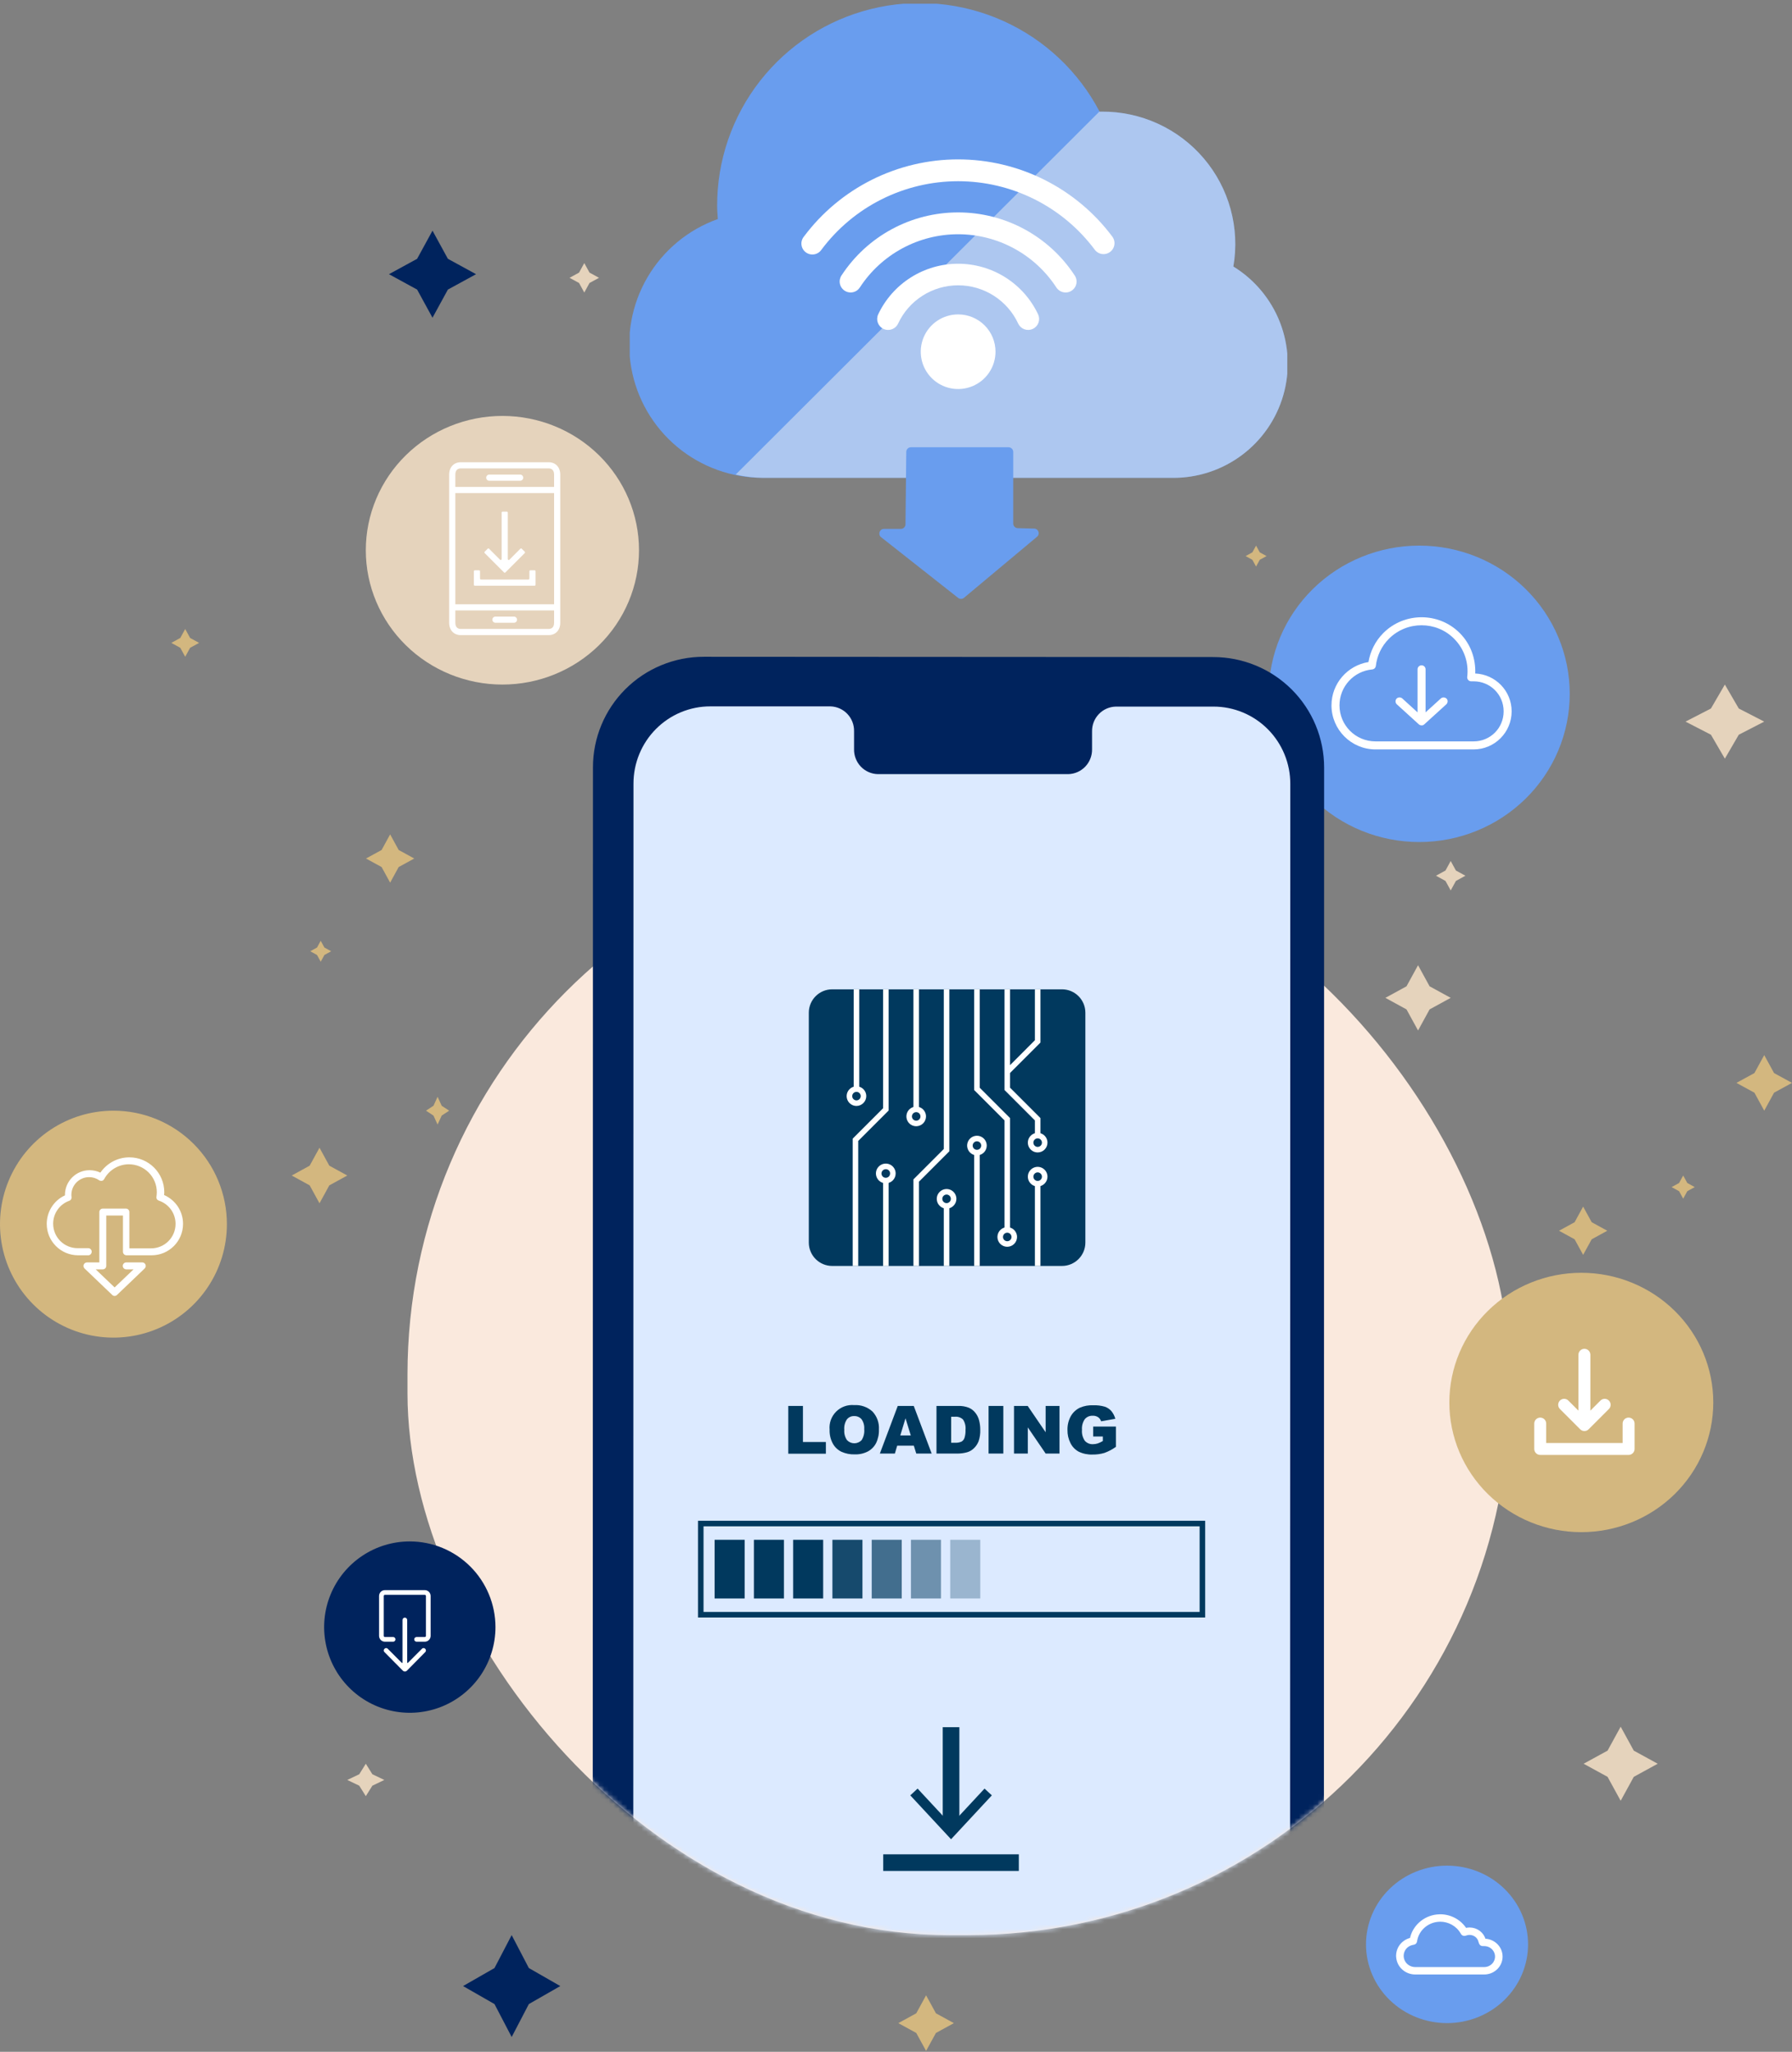
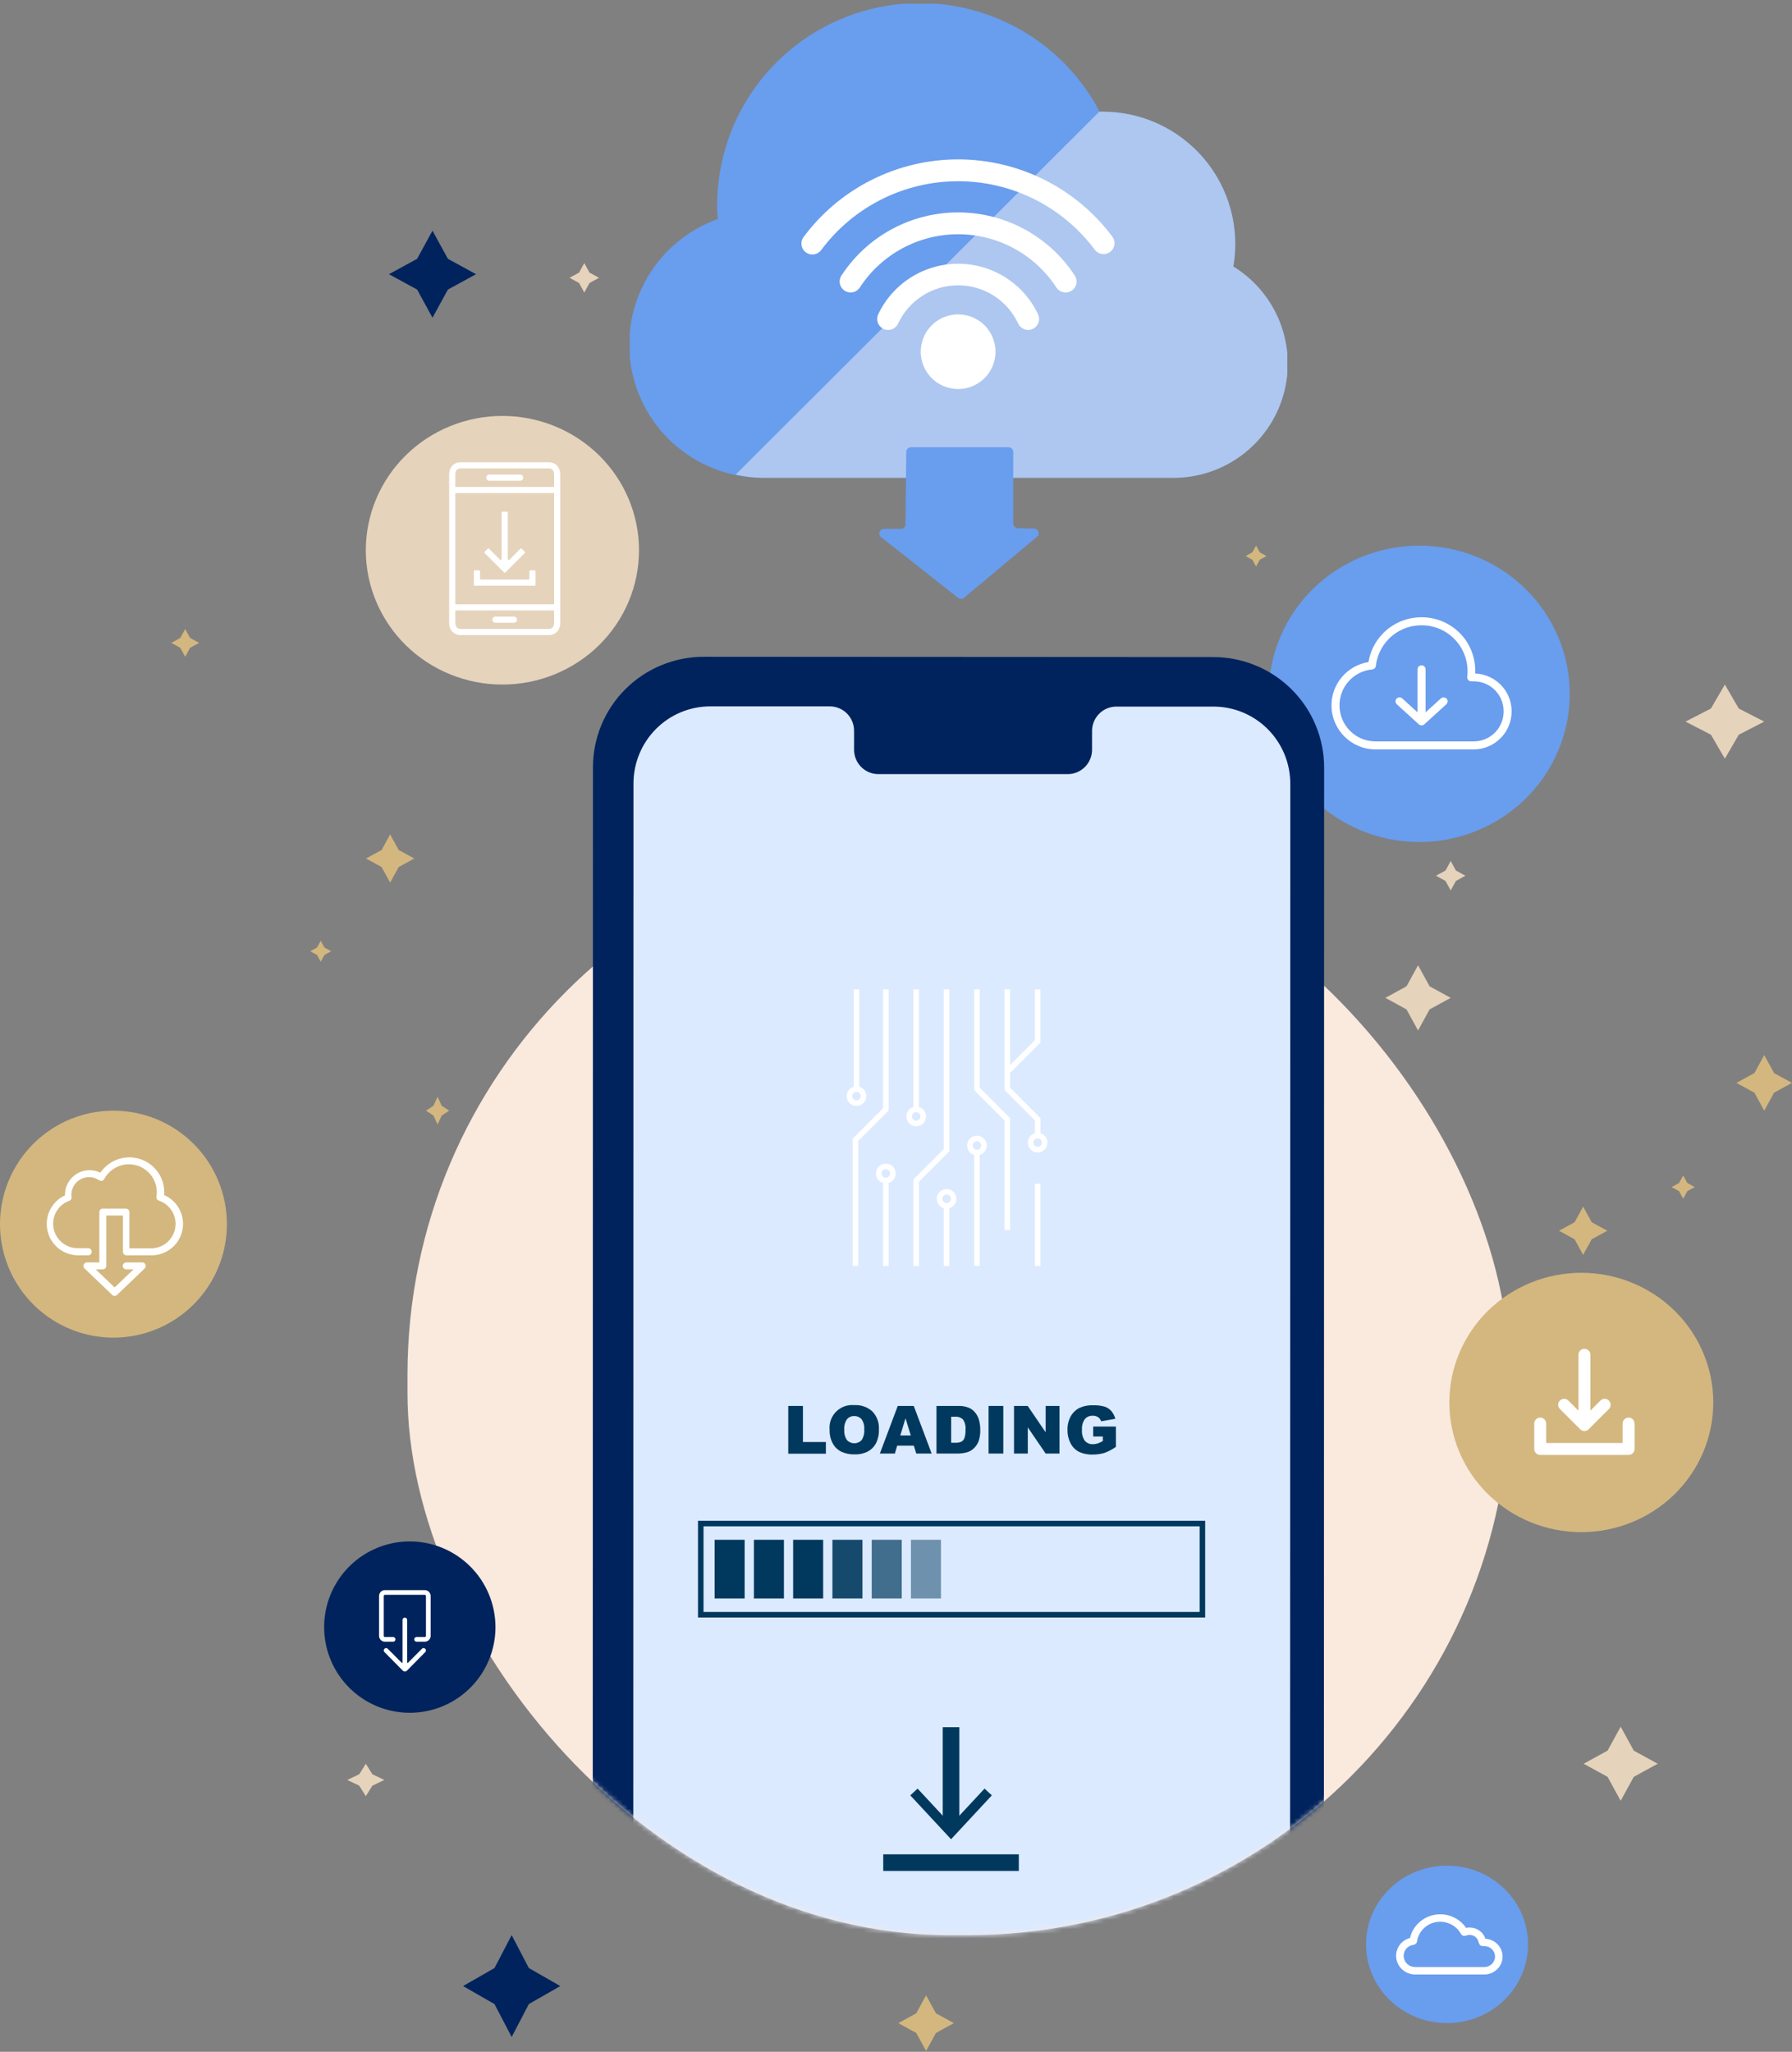
<svg xmlns="http://www.w3.org/2000/svg" width="387" height="443" viewBox="0 0 387 443" fill="none">
  <rect x="0" y="0" width="387" height="443" fill="#808080" stroke="none" />
  <path d="M123.051 344.801L125.545 349.355L130.101 351.848L125.545 354.341L123.051 358.895L120.556 354.341L116 351.848L120.556 349.355L123.051 344.801Z" fill="#E5D3BC" />
  <path d="M271.26 117.801L272.061 119.26L273.528 120.06L272.061 120.86L271.26 122.32L270.46 120.86L269 120.06L270.46 119.26L271.26 117.801Z" fill="#D3B77F" />
  <path d="M69.26 203.122L70.061 204.581L71.521 205.381L70.061 206.182L69.26 207.641L68.46 206.182L67 205.381L68.46 204.581L69.26 203.122Z" fill="#D3B77F" />
  <path d="M125.26 335.801L126.061 337.26L127.521 338.06L126.061 338.86L125.26 340.32L124.46 338.86L123 338.06L124.46 337.26L125.26 335.801Z" fill="#D3B77F" />
  <path d="M84.254 180.146L86.097 183.517L89.463 185.358L86.097 187.2L84.254 190.571L82.412 187.2L79.039 185.358L82.412 183.517L84.254 180.146Z" fill="#D3B77F" />
  <path d="M111.215 264.801L113.058 268.172L116.423 270.014L113.058 271.855L111.215 275.226L109.373 271.855L106 270.014L109.373 268.172L111.215 264.801Z" fill="#D3B77F" />
  <path d="M341.894 260.513L343.743 263.884L347.109 265.726L343.743 267.567L341.894 270.931L340.051 267.567L336.686 265.726L340.051 263.884L341.894 260.513Z" fill="#D3B77F" />
  <rect x="88" y="179.801" width="238" height="238" rx="117" fill="#FAE9DD" />
  <g clip-path="url(#clip0_2299_30778)">
    <path d="M266.357 57.543C267.068 53.421 266.864 49.193 265.759 45.158C264.655 41.123 262.676 37.378 259.963 34.189C257.249 31 253.868 28.444 250.057 26.702C246.245 24.959 242.097 24.072 237.905 24.103H237.467C232.922 15.43 225.59 8.531 216.647 4.512C207.704 0.493 197.667 -0.414 188.146 1.936C178.625 4.287 170.17 9.759 164.137 17.475C158.104 25.192 154.842 34.706 154.874 44.492C154.874 45.433 154.964 46.363 155.02 47.293C148.611 49.579 143.219 54.053 139.797 59.923C136.375 65.794 135.144 72.682 136.322 79.371C137.499 86.06 141.009 92.118 146.231 96.473C151.452 100.829 158.05 103.202 164.856 103.173H253.242C258.633 103.207 263.887 101.481 268.202 98.258C272.518 95.034 275.658 90.491 277.144 85.321C278.63 80.151 278.38 74.637 276.432 69.622C274.485 64.607 270.946 60.365 266.357 57.543Z" fill="#699DEE" />
    <path opacity="0.5" d="M164.856 103.173H253.242C258.633 103.207 263.886 101.481 268.202 98.258C272.518 95.034 275.658 90.491 277.144 85.321C278.63 80.151 278.38 74.637 276.432 69.622C274.484 64.607 270.946 60.365 266.356 57.544C267.068 53.421 266.864 49.193 265.759 45.158C264.654 41.123 262.676 37.378 259.962 34.19C257.249 31 253.868 28.444 250.056 26.702C246.245 24.959 242.097 24.072 237.905 24.103H237.467V24.047L158.871 102.467C160.836 102.909 162.842 103.145 164.856 103.173Z" fill="#F3F3F3" />
    <path d="M214.99 75.939C214.99 77.532 214.516 79.089 213.629 80.414C212.742 81.738 211.481 82.771 210.006 83.38C208.531 83.99 206.908 84.15 205.342 83.839C203.776 83.528 202.337 82.761 201.208 81.634C200.079 80.508 199.31 79.073 198.999 77.51C198.687 75.948 198.847 74.328 199.458 72.856C200.069 71.384 201.104 70.126 202.432 69.241C203.759 68.356 205.32 67.884 206.917 67.884C207.977 67.882 209.028 68.09 210.008 68.494C210.988 68.898 211.878 69.491 212.628 70.24C213.378 70.988 213.973 71.876 214.378 72.854C214.783 73.832 214.991 74.88 214.99 75.939Z" fill="white" />
    <path d="M238.321 54.866C237.952 54.866 237.589 54.781 237.259 54.615C236.929 54.45 236.643 54.209 236.424 53.914C233 49.325 228.548 45.598 223.424 43.03C218.3 40.463 212.645 39.126 206.911 39.126C201.177 39.126 195.523 40.463 190.398 43.03C185.274 45.598 180.823 49.325 177.398 53.914C177.219 54.178 176.987 54.402 176.718 54.575C176.449 54.747 176.147 54.863 175.832 54.916C175.517 54.968 175.194 54.957 174.883 54.882C174.572 54.807 174.28 54.67 174.023 54.48C173.767 54.289 173.552 54.048 173.391 53.773C173.231 53.497 173.127 53.191 173.088 52.874C173.049 52.558 173.074 52.237 173.163 51.93C173.251 51.623 173.401 51.338 173.603 51.091C177.47 45.915 182.495 41.712 188.278 38.816C194.061 35.921 200.441 34.413 206.911 34.413C213.381 34.413 219.762 35.921 225.544 38.816C231.327 41.712 236.352 45.915 240.219 51.091C240.481 51.442 240.64 51.859 240.679 52.295C240.717 52.732 240.633 53.17 240.436 53.562C240.24 53.953 239.938 54.283 239.564 54.513C239.191 54.743 238.76 54.865 238.321 54.866Z" fill="white" />
    <path d="M230.091 63.145C229.692 63.139 229.301 63.034 228.953 62.838C228.606 62.642 228.314 62.362 228.103 62.025C225.803 58.509 222.661 55.621 218.96 53.621C215.26 51.622 211.118 50.575 206.91 50.575C202.702 50.575 198.561 51.622 194.86 53.621C191.16 55.621 188.018 58.509 185.718 62.025C185.551 62.293 185.333 62.525 185.075 62.708C184.817 62.891 184.525 63.02 184.217 63.088C183.908 63.157 183.589 63.163 183.278 63.106C182.967 63.05 182.67 62.931 182.406 62.759C182.141 62.586 181.914 62.362 181.738 62.1C181.561 61.839 181.439 61.544 181.378 61.235C181.317 60.925 181.319 60.607 181.384 60.298C181.449 59.989 181.574 59.696 181.754 59.437C184.487 55.267 188.218 51.842 192.61 49.472C197.002 47.101 201.917 45.86 206.91 45.86C211.904 45.86 216.819 47.101 221.211 49.472C225.603 51.842 229.334 55.267 232.067 59.437C232.248 59.694 232.376 59.985 232.443 60.293C232.509 60.6 232.513 60.918 232.455 61.227C232.396 61.537 232.276 61.831 232.101 62.093C231.927 62.355 231.701 62.579 231.438 62.753C231.042 63.024 230.57 63.161 230.091 63.145Z" fill="white" />
    <path d="M191.792 71.233C191.443 71.23 191.099 71.154 190.781 71.009C190.216 70.738 189.782 70.255 189.571 69.666C189.361 69.076 189.392 68.428 189.659 67.861C191.203 64.596 193.645 61.835 196.702 59.902C199.758 57.969 203.303 56.942 206.922 56.942C210.541 56.942 214.085 57.969 217.141 59.902C220.198 61.835 222.641 64.596 224.185 67.861C224.317 68.142 224.393 68.447 224.408 68.757C224.423 69.067 224.376 69.377 224.271 69.67C224.166 69.962 224.004 70.231 223.794 70.461C223.585 70.691 223.332 70.877 223.051 71.009C222.769 71.142 222.464 71.218 222.153 71.232C221.842 71.247 221.531 71.201 221.238 71.096C220.945 70.99 220.676 70.829 220.445 70.62C220.215 70.411 220.028 70.159 219.896 69.878C218.75 67.406 216.92 65.314 214.621 63.847C212.322 62.38 209.65 61.601 206.922 61.601C204.193 61.601 201.521 62.38 199.222 63.847C196.923 65.314 195.093 67.406 193.948 69.878C193.754 70.284 193.449 70.628 193.067 70.868C192.685 71.108 192.243 71.234 191.792 71.233Z" fill="white" />
  </g>
  <g clip-path="url(#clip1_2299_30778)">
    <path d="M223.343 114.123C224.264 114.148 224.665 115.299 223.957 115.89L208.182 129.071C207.819 129.374 207.294 129.382 206.922 129.089L190.278 115.979C189.533 115.392 189.948 114.193 190.897 114.193H194.549C195.097 114.193 195.543 113.752 195.549 113.204L195.717 97.558C195.723 97.009 196.169 96.568 196.717 96.568H217.814C218.366 96.568 218.814 97.016 218.814 97.568V113.03C218.814 113.572 219.245 114.015 219.787 114.029L223.343 114.123Z" fill="#699DEE" />
  </g>
  <path d="M93.403 49.801L96.726 55.878L102.806 59.2L96.726 62.521L93.403 68.598L90.08 62.521L84 59.2L90.08 55.878L93.403 49.801Z" fill="#00235D" />
  <path d="M126.182 56.801L127.308 58.855L129.363 59.981L127.308 61.1L126.182 63.161L125.055 61.1L123 59.981L125.055 58.855L126.182 56.801Z" fill="#E5D3BC" />
  <path d="M110.5 417.801L114.211 424.913L121 428.801L114.211 432.688L110.5 439.801L106.789 432.688L100 428.801L106.789 424.913L110.5 417.801Z" fill="#00235D" />
  <path d="M350 372.801L352.83 377.971L358 380.801L352.83 383.631L350 388.801L347.17 383.631L342 380.801L347.17 377.971L350 372.801Z" fill="#E5D3BC" />
  <path d="M372.5 147.801L375.507 152.971L381 155.801L375.507 158.631L372.5 163.801L369.493 158.631L364 155.801L369.493 152.971L372.5 147.801Z" fill="#E5D3BC" />
  <path d="M79 380.801L80.416 383.069L83 384.301L80.416 385.54L79 387.801L77.584 385.54L75 384.301L77.584 383.069L79 380.801Z" fill="#E5D3BC" />
  <path d="M94.5 236.801L95.386 238.738L97 239.801L95.386 240.863L94.5 242.801L93.614 240.863L92 239.801L93.614 238.738L94.5 236.801Z" fill="#D3B77F" />
  <path d="M39.995 135.801L41.056 137.738L43 138.801L41.056 139.863L39.995 141.801L38.934 139.863L37 138.801L38.934 137.738L39.995 135.801Z" fill="#D3B77F" />
  <path d="M363.5 253.801L364.386 255.415L366 256.301L364.386 257.186L363.5 258.801L362.614 257.186L361 256.301L362.614 255.415L363.5 253.801Z" fill="#D3B77F" />
-   <path d="M69 247.801L71.117 251.676L75 253.801L71.117 255.926L69 259.801L66.875 255.926L63 253.801L66.875 251.676L69 247.801Z" fill="#D3B77F" />
  <path d="M381.004 227.801L383.125 231.681L387 233.801L383.125 235.92L381.004 239.801L378.883 235.92L375 233.801L378.883 231.681L381.004 227.801Z" fill="#D3B77F" />
  <path d="M199.996 430.801L202.125 434.684L206 436.805L202.125 438.926L199.996 442.801L197.875 438.926L194 436.805L197.875 434.684L199.996 430.801Z" fill="#D3B77F" />
  <path d="M88.508 332.801C84.848 332.799 81.271 333.883 78.228 335.915C75.184 337.947 72.812 340.836 71.41 344.216C70.009 347.596 69.642 351.316 70.355 354.905C71.067 358.494 72.829 361.792 75.416 364.38C78.003 366.968 81.299 368.73 84.888 369.445C88.477 370.159 92.197 369.793 95.578 368.393C98.959 366.993 101.849 364.622 103.882 361.58C105.915 358.537 107 354.96 107 351.301C106.994 346.397 105.044 341.697 101.578 338.229C98.111 334.761 93.411 332.809 88.508 332.801Z" fill="#00235D" />
  <path d="M306.242 208.395L308.736 212.949L313.292 215.442L308.736 217.935L306.242 222.489L303.748 217.935L299.191 215.442L303.748 212.949L306.242 208.395Z" fill="#E5D3BC" />
  <path d="M313.293 185.893L314.42 187.954L316.475 189.073L314.42 190.199L313.293 192.253L312.166 190.199L310.111 189.073L312.166 187.954L313.293 185.893Z" fill="#E5D3BC" />
  <path d="M341.5 330.801C333.941 330.801 326.692 327.851 321.347 322.6C316.003 317.349 313 310.227 313 302.801C313 295.375 316.003 288.253 321.347 283.002C326.692 277.751 333.941 274.801 341.5 274.801C349.059 274.801 356.308 277.751 361.653 283.002C366.997 288.253 370 295.375 370 302.801C370 310.227 366.997 317.349 361.653 322.6C356.308 327.851 349.059 330.801 341.5 330.801Z" fill="#D3B77F" />
  <path d="M341.255 308.589C341.316 308.65 341.382 308.704 341.453 308.752C341.484 308.772 341.517 308.786 341.55 308.804C341.591 308.826 341.631 308.852 341.675 308.87C341.717 308.887 341.761 308.897 341.804 308.91C341.842 308.921 341.877 308.935 341.916 308.943C341.999 308.96 342.084 308.968 342.168 308.968C342.253 308.968 342.338 308.96 342.421 308.943C342.46 308.935 342.495 308.921 342.533 308.91C342.576 308.897 342.62 308.887 342.661 308.87C342.706 308.852 342.746 308.826 342.788 308.803C342.819 308.786 342.853 308.772 342.883 308.752C342.954 308.704 343.021 308.65 343.081 308.589L347.457 304.214C347.961 303.71 347.961 302.894 347.457 302.39C346.954 301.887 346.137 301.887 345.633 302.39L343.458 304.566V292.502C343.458 291.79 342.881 291.213 342.168 291.213C341.456 291.213 340.879 291.79 340.879 292.502V304.566L338.703 302.39C338.2 301.887 337.383 301.887 336.88 302.39C336.376 302.894 336.376 303.71 336.88 304.214L341.255 308.589Z" fill="white" />
  <path d="M351.711 306.066C350.999 306.066 350.422 306.643 350.422 307.356V311.548H333.915V307.356C333.915 306.643 333.338 306.066 332.626 306.066C331.913 306.066 331.336 306.643 331.336 307.356V312.837C331.336 313.549 331.913 314.127 332.626 314.127H351.711C352.424 314.127 353.001 313.549 353.001 312.837V307.356C353.001 306.643 352.424 306.066 351.712 306.066H351.711Z" fill="white" />
  <path fill-rule="evenodd" clip-rule="evenodd" d="M86.993 360.701C87.24 360.95 87.64 360.95 87.885 360.701L91.83 356.7C92.307 356.223 91.592 355.507 91.116 355.984L88.116 358.99C88.017 359.09 87.936 359.058 87.936 358.919V349.76C87.936 349.48 87.71 349.253 87.431 349.253C87.152 349.253 86.925 349.48 86.925 349.76V358.919C86.925 359.058 86.847 359.092 86.745 358.99L83.746 355.984C83.269 355.507 82.555 356.223 83.031 356.7L86.993 360.701ZM89.962 354.454H91.734C92.434 354.454 93 353.887 93 353.186V344.582C93 343.882 92.433 343.315 91.733 343.315H83.129C82.428 343.315 81.861 343.882 81.861 344.582V353.186C81.861 353.886 82.429 354.454 83.127 354.454H84.899C85.179 354.454 85.405 354.227 85.405 353.947C85.405 353.668 85.179 353.441 84.899 353.441H83.127C82.988 353.441 82.874 353.326 82.874 353.186V344.582C82.874 344.441 82.988 344.328 83.129 344.328H91.733C91.874 344.328 91.987 344.441 91.987 344.582V353.186C91.987 353.328 91.874 353.441 91.734 353.441H89.962C89.683 353.441 89.456 353.668 89.456 353.947C89.456 354.227 89.683 354.454 89.962 354.454H89.962Z" fill="white" />
  <path d="M306.5 181.801C297.88 181.801 289.614 178.429 283.519 172.428C277.424 166.427 274 158.288 274 149.801C274 141.314 277.424 133.175 283.519 127.173C289.614 121.172 297.88 117.801 306.5 117.801C315.12 117.801 323.386 121.172 329.481 127.173C335.576 133.175 339 141.314 339 149.801C339 158.288 335.576 166.427 329.481 172.428C323.386 178.429 315.12 181.801 306.5 181.801Z" fill="#699DEE" />
  <path d="M307.001 133.269C304.016 133.269 301.023 134.397 298.747 136.673C296.98 138.44 295.928 140.65 295.531 142.941C291.011 143.675 287.547 147.57 287.547 152.29C287.547 157.533 291.815 161.801 297.058 161.801H318.241C322.776 161.801 326.454 158.122 326.454 153.587C326.454 149.172 322.961 145.601 318.592 145.413C318.718 142.268 317.638 139.07 315.242 136.672C312.967 134.397 309.986 133.268 307.001 133.268L307.001 133.269ZM307.001 134.998C309.548 134.998 312.081 135.957 314.026 137.902C316.275 140.151 317.214 143.204 316.863 146.129C316.832 146.377 316.909 146.625 317.075 146.812C317.24 146.998 317.478 147.104 317.728 147.102H318.241C321.848 147.102 324.726 149.979 324.726 153.586C324.726 157.194 321.848 160.071 318.241 160.071H297.058C292.75 160.071 289.277 156.597 289.277 152.29C289.277 148.222 292.376 144.895 296.342 144.535H296.342C296.749 144.5 297.076 144.184 297.126 143.778C297.375 141.63 298.312 139.553 299.963 137.902C301.907 135.957 304.454 134.997 307.001 134.997L307.001 134.998ZM307.001 143.644C306.524 143.644 306.137 144.031 306.137 144.508V153.803L302.827 150.79C302.491 150.484 301.903 150.507 301.597 150.844C301.292 151.181 301.31 151.764 301.665 152.074L306.42 156.397C306.544 156.51 306.77 156.609 307.001 156.613C307.231 156.613 307.392 156.571 307.582 156.397L312.338 152.074C312.676 151.77 312.738 151.178 312.405 150.844C312.084 150.523 311.511 150.484 311.176 150.79L307.866 153.803V144.508C307.866 144.031 307.479 143.644 307.001 143.644H307.001Z" fill="white" />
  <path d="M24.5 239.801C19.654 239.801 14.918 241.238 10.889 243.93C6.86 246.622 3.719 250.448 1.865 254.925C0.011 259.402 -0.475 264.328 0.471 269.08C1.416 273.833 3.75 278.198 7.176 281.625C10.602 285.051 14.968 287.385 19.72 288.33C24.473 289.275 29.399 288.79 33.876 286.936C38.352 285.081 42.179 281.941 44.871 277.912C47.563 273.883 49 269.146 49 264.301C49 257.803 46.419 251.571 41.824 246.977C37.23 242.382 30.998 239.801 24.5 239.801Z" fill="#D3B77F" />
  <path d="M19.804 270.239C19.804 269.826 19.466 269.489 19.054 269.489H16.766C13.841 269.489 11.479 267.127 11.479 264.202C11.479 261.989 12.866 260.002 14.966 259.252C15.304 259.139 15.491 258.802 15.454 258.464C15.416 258.277 15.416 258.127 15.416 257.977C15.416 255.839 17.141 254.152 19.241 254.152C20.029 254.152 20.779 254.377 21.416 254.827C21.604 254.939 21.829 254.977 22.016 254.939C22.241 254.902 22.391 254.752 22.504 254.564C23.554 252.614 25.616 251.377 27.828 251.377C31.166 251.377 33.865 254.077 33.865 257.414C33.865 257.751 33.828 258.051 33.79 258.389C33.715 258.764 33.94 259.101 34.278 259.214C36.453 259.926 37.915 261.951 37.915 264.238C37.915 267.163 35.553 269.526 32.628 269.526H27.941V261.689C27.941 261.277 27.603 260.939 27.191 260.939H22.204C21.791 260.939 21.454 261.277 21.454 261.689V272.563H18.791C18.491 272.563 18.191 272.751 18.079 273.051C17.966 273.351 18.041 273.651 18.266 273.876L24.228 279.576C24.378 279.726 24.566 279.801 24.753 279.801C24.941 279.801 25.128 279.726 25.278 279.576L31.24 273.876C31.465 273.651 31.54 273.351 31.428 273.051C31.315 272.751 31.053 272.563 30.715 272.563H27.266C26.853 272.563 26.516 272.901 26.516 273.313C26.516 273.726 26.853 274.063 27.266 274.063H28.84L24.753 277.963L20.666 274.064H22.204C22.616 274.064 22.953 273.726 22.953 273.314V262.439H26.553V270.276C26.553 270.464 26.628 270.651 26.778 270.801C26.928 270.951 27.116 271.026 27.303 271.026H32.74C36.49 271.026 39.528 267.989 39.528 264.239C39.528 261.502 37.915 259.102 35.44 258.014C35.44 257.827 35.478 257.639 35.478 257.414C35.478 253.252 32.103 249.877 27.941 249.877C25.428 249.877 23.104 251.115 21.679 253.177C20.966 252.84 20.141 252.652 19.354 252.652C16.392 252.652 14.029 255.052 14.029 257.977V258.089C11.629 259.177 10.092 261.614 10.092 264.239C10.092 267.989 13.129 271.026 16.879 271.026H19.166C19.466 270.988 19.803 270.689 19.803 270.239L19.804 270.239Z" fill="white" />
  <path d="M312.5 436.801C307.859 436.801 303.408 435.01 300.126 431.822C296.844 428.633 295 424.309 295 419.801C295 415.292 296.844 410.968 300.126 407.78C303.408 404.592 307.859 402.801 312.5 402.801C317.141 402.801 321.592 404.592 324.874 407.78C328.156 410.968 330 415.292 330 419.801C330 424.309 328.156 428.633 324.874 431.822C321.592 435.01 317.141 436.801 312.5 436.801Z" fill="#699DEE" />
  <path d="M320.531 419.069H320.426L320.391 418.973C320.058 417.606 318.815 416.654 317.364 416.654C317.056 416.654 316.751 416.699 316.455 416.789L316.383 416.811L316.343 416.745C315.235 414.929 313.197 413.801 311.027 413.801C310.811 413.801 310.587 413.815 310.323 413.846C307.629 414.151 305.419 416.171 304.948 418.757L304.935 418.827L304.868 418.841C303.18 419.188 302 420.602 302 422.28C302 422.331 302.004 422.382 302.007 422.424L302.011 422.486C302.012 422.495 302.012 422.503 302.014 422.512C302.137 424.358 303.721 425.801 305.628 425.801H320.531C322.444 425.801 324 424.291 324 422.436C324 420.579 322.443 419.069 320.531 419.069L320.531 419.069ZM320.531 425.197H305.628C304.049 425.197 302.738 423.992 302.645 422.453C302.645 422.446 302.644 422.438 302.643 422.431L302.641 422.385C302.638 422.351 302.635 422.316 302.635 422.28C302.635 420.889 303.608 419.718 305.002 419.431L305.278 419.375C305.405 419.349 305.502 419.252 305.524 419.131L305.573 418.861C305.995 416.536 307.978 414.72 310.398 414.446C310.637 414.418 310.836 414.405 311.025 414.405C312.971 414.405 314.797 415.419 315.793 417.05L315.961 417.324C316.036 417.446 316.189 417.503 316.332 417.46L316.648 417.365C316.88 417.295 317.122 417.259 317.365 417.259C318.524 417.259 319.516 418.025 319.776 419.124C319.78 419.135 319.783 419.146 319.786 419.157L319.901 419.47C319.945 419.592 320.066 419.672 320.201 419.672H320.532C322.095 419.672 323.367 420.912 323.367 422.434C323.365 423.958 322.094 425.197 320.531 425.197V425.197Z" fill="white" stroke="white" />
  <path d="M108.5 147.801C100.676 147.801 93.173 144.745 87.64 139.307C82.108 133.868 79 126.492 79 118.801C79 111.11 82.108 103.733 87.64 98.295C93.173 92.856 100.676 89.801 108.5 89.801C116.324 89.801 123.827 92.856 129.36 98.295C134.892 103.733 138 111.11 138 118.801C138 126.492 134.892 133.868 129.36 139.307C123.827 144.745 116.324 147.801 108.5 147.801Z" fill="#E5D3BC" />
  <path d="M118.483 99.801H99.511C98.009 99.801 97 100.872 97 102.467V134.46C97 136.054 98.009 137.126 99.511 137.126H118.483C119.985 137.126 120.994 136.054 120.994 134.46V102.467C120.994 100.872 119.985 99.801 118.483 99.801ZM99.511 101.134H118.483C118.923 101.134 119.661 101.307 119.661 102.467V105.133H98.333V102.467C98.333 101.307 99.071 101.134 99.511 101.134H99.511ZM119.662 106.466V130.461H98.333V106.466H119.662ZM118.483 135.793H99.512C99.072 135.793 98.334 135.619 98.334 134.46V131.794H119.662V134.46C119.662 135.62 118.924 135.793 118.484 135.793H118.483Z" fill="white" />
  <path d="M105.665 103.8H112.33C112.698 103.8 112.996 103.501 112.996 103.133C112.996 102.765 112.698 102.467 112.33 102.467H105.665C105.296 102.467 104.998 102.765 104.998 103.133C104.998 103.501 105.296 103.8 105.665 103.8Z" fill="white" />
  <path d="M110.996 133.127H106.997C106.629 133.127 106.33 133.425 106.33 133.793C106.33 134.161 106.629 134.46 106.997 134.46H110.996C111.364 134.46 111.662 134.161 111.662 133.793C111.662 133.425 111.364 133.127 110.996 133.127Z" fill="white" />
  <path d="M115.262 126.461C115.451 126.461 115.545 126.461 115.604 126.403C115.662 126.344 115.662 126.25 115.662 126.061V123.529C115.662 123.34 115.662 123.246 115.604 123.187C115.545 123.129 115.451 123.129 115.262 123.129H114.729C114.541 123.129 114.446 123.129 114.388 123.187C114.329 123.246 114.329 123.34 114.329 123.529V124.728C114.329 124.917 114.329 125.011 114.271 125.07C114.212 125.128 114.118 125.128 113.929 125.128H104.065C103.877 125.128 103.782 125.128 103.724 125.07C103.665 125.011 103.665 124.917 103.665 124.728V123.529C103.665 123.34 103.665 123.246 103.606 123.187C103.548 123.129 103.454 123.129 103.265 123.129H102.732C102.543 123.129 102.449 123.129 102.391 123.187C102.332 123.246 102.332 123.34 102.332 123.529V126.061C102.332 126.25 102.332 126.344 102.391 126.403C102.449 126.461 102.543 126.461 102.732 126.461H115.262Z" fill="white" />
  <path d="M113.327 119.409C113.405 119.331 113.405 119.205 113.327 119.127L112.667 118.467C112.589 118.389 112.462 118.389 112.384 118.467L110.006 120.846C109.88 120.972 109.664 120.882 109.664 120.704V110.665C109.664 110.555 109.575 110.465 109.464 110.465H108.531C108.421 110.465 108.331 110.555 108.331 110.665V120.704C108.331 120.882 108.116 120.972 107.99 120.846L105.611 118.467C105.533 118.389 105.406 118.389 105.328 118.467L104.669 119.127C104.591 119.205 104.591 119.331 104.669 119.409L108.856 123.597C108.934 123.675 109.061 123.675 109.139 123.597L113.327 119.409Z" fill="white" />
  <mask id="mask0_2299_30778" style="mask-type:alpha" maskUnits="userSpaceOnUse" x="88" y="112" width="238" height="306">
    <rect x="88" y="112.801" width="238" height="305" rx="117" fill="#FAE9DD" />
  </mask>
  <g mask="url(#mask0_2299_30778)">
    <path d="M261.965 464.411L151.938 464.347C145.589 464.347 139.5 461.834 135.011 457.361C130.522 452.888 128 446.822 128 440.496L128.056 165.652C128.056 159.327 130.578 153.26 135.067 148.787C139.556 144.314 145.645 141.801 151.994 141.801L262.021 141.864C268.369 141.864 274.458 144.377 278.947 148.85C283.436 153.323 285.958 159.39 285.958 165.716L285.903 440.559C285.903 446.885 283.381 452.952 278.891 457.425C274.402 461.898 268.313 464.411 261.965 464.411Z" fill="#00235D" />
    <path d="M262.066 152.557H240.962C239.573 152.591 238.253 153.177 237.292 154.187C236.332 155.197 235.809 156.549 235.839 157.946V161.795C235.856 163.185 235.326 164.526 234.365 165.526C233.404 166.527 232.09 167.105 230.707 167.136H189.567C188.177 167.103 186.857 166.517 185.897 165.507C184.936 164.497 184.413 163.145 184.443 161.748V157.898C184.459 157.206 184.339 156.518 184.09 155.873C183.841 155.227 183.468 154.637 182.992 154.137C182.516 153.637 181.947 153.235 181.316 152.956C180.686 152.677 180.008 152.525 179.319 152.51H153.424C151.243 152.504 149.083 152.932 147.067 153.767C145.051 154.602 143.219 155.829 141.675 157.377C140.131 158.925 138.907 160.764 138.071 162.789C137.235 164.814 136.805 166.984 136.805 169.176L136.758 436.972C136.758 441.392 138.505 445.631 141.614 448.757C144.723 451.882 148.94 453.638 153.337 453.638L261.979 453.702C264.159 453.707 266.319 453.28 268.335 452.444C270.351 451.609 272.184 450.382 273.728 448.834C275.271 447.286 276.496 445.447 277.332 443.422C278.167 441.398 278.597 439.227 278.597 437.035L278.653 169.255C278.657 167.063 278.231 164.892 277.399 162.866C276.567 160.84 275.346 158.998 273.805 157.447C272.264 155.896 270.434 154.666 268.42 153.827C266.405 152.988 264.246 152.556 262.066 152.557Z" fill="#DCEAFF" />
-     <path d="M229.347 213.6H179.722C176.933 213.6 174.672 215.861 174.672 218.65V268.275C174.672 271.064 176.933 273.325 179.722 273.325H229.347C232.136 273.325 234.397 271.064 234.397 268.275V218.65C234.397 215.861 232.136 213.6 229.347 213.6Z" fill="#01395E" />
    <path d="M185.56 213.6H184.363V235.14H185.56V213.6Z" fill="white" />
    <path d="M184.962 238.778C184.543 238.778 184.133 238.654 183.785 238.421C183.437 238.188 183.165 237.857 183.005 237.47C182.845 237.083 182.803 236.657 182.884 236.247C182.966 235.836 183.168 235.458 183.464 235.162C183.76 234.866 184.138 234.664 184.549 234.582C184.959 234.501 185.385 234.543 185.772 234.703C186.159 234.863 186.49 235.135 186.723 235.483C186.956 235.831 187.08 236.241 187.08 236.66C187.077 237.221 186.853 237.758 186.456 238.154C186.06 238.551 185.523 238.775 184.962 238.778ZM184.962 235.738C184.78 235.738 184.601 235.792 184.45 235.894C184.298 235.995 184.18 236.139 184.111 236.307C184.041 236.476 184.023 236.661 184.058 236.84C184.094 237.018 184.181 237.183 184.31 237.311C184.439 237.44 184.603 237.528 184.782 237.564C184.961 237.599 185.146 237.581 185.314 237.511C185.483 237.441 185.627 237.323 185.728 237.172C185.829 237.02 185.883 236.842 185.883 236.66C185.883 236.415 185.786 236.181 185.613 236.008C185.441 235.835 185.206 235.738 184.962 235.738Z" fill="white" />
    <path d="M191.306 255.484C190.884 255.486 190.47 255.363 190.118 255.13C189.766 254.897 189.491 254.564 189.329 254.174C189.166 253.785 189.123 253.355 189.204 252.941C189.286 252.527 189.489 252.146 189.788 251.847C190.087 251.549 190.467 251.346 190.881 251.264C191.296 251.182 191.725 251.225 192.115 251.388C192.504 251.551 192.837 251.826 193.07 252.178C193.303 252.53 193.426 252.943 193.424 253.366C193.424 253.927 193.201 254.466 192.804 254.863C192.407 255.26 191.868 255.484 191.306 255.484ZM191.306 252.432C191.121 252.43 190.939 252.483 190.784 252.584C190.629 252.685 190.508 252.83 190.435 253C190.363 253.17 190.343 253.358 190.377 253.54C190.412 253.722 190.5 253.889 190.63 254.021C190.76 254.153 190.926 254.243 191.108 254.28C191.289 254.317 191.477 254.299 191.648 254.229C191.82 254.159 191.966 254.039 192.069 253.885C192.172 253.732 192.227 253.551 192.227 253.366C192.229 253.244 192.206 253.122 192.161 253.009C192.115 252.896 192.048 252.793 191.962 252.706C191.876 252.619 191.774 252.55 191.661 252.503C191.549 252.456 191.428 252.432 191.306 252.432Z" fill="white" />
-     <path d="M217.524 269.185C217.105 269.185 216.696 269.061 216.348 268.828C215.999 268.595 215.728 268.264 215.567 267.877C215.407 267.49 215.365 267.065 215.447 266.654C215.529 266.243 215.73 265.865 216.027 265.569C216.323 265.273 216.7 265.071 217.111 264.989C217.522 264.908 217.948 264.95 218.335 265.11C218.722 265.27 219.053 265.542 219.285 265.89C219.518 266.238 219.642 266.648 219.642 267.067C219.642 267.629 219.419 268.167 219.022 268.565C218.625 268.962 218.086 269.185 217.524 269.185ZM217.524 266.145C217.403 266.145 217.283 266.169 217.172 266.216C217.06 266.262 216.958 266.33 216.873 266.415C216.787 266.501 216.719 266.602 216.673 266.714C216.627 266.826 216.603 266.946 216.603 267.067C216.603 267.188 216.627 267.308 216.673 267.419C216.719 267.531 216.787 267.633 216.873 267.718C216.958 267.804 217.06 267.872 217.172 267.918C217.283 267.964 217.403 267.988 217.524 267.988C217.769 267.988 218.003 267.891 218.176 267.718C218.349 267.546 218.446 267.311 218.446 267.067C218.446 266.822 218.349 266.588 218.176 266.415C218.003 266.243 217.769 266.145 217.524 266.145Z" fill="white" />
    <path d="M197.862 243.158C197.443 243.158 197.034 243.034 196.685 242.801C196.337 242.568 196.066 242.237 195.905 241.85C195.745 241.463 195.703 241.037 195.785 240.627C195.867 240.216 196.068 239.838 196.365 239.542C196.661 239.246 197.038 239.044 197.449 238.962C197.86 238.881 198.286 238.923 198.673 239.083C199.06 239.243 199.391 239.515 199.623 239.863C199.856 240.211 199.98 240.621 199.98 241.04C199.98 241.318 199.926 241.593 199.819 241.85C199.713 242.107 199.557 242.341 199.36 242.537C199.163 242.734 198.93 242.89 198.673 242.997C198.416 243.103 198.14 243.158 197.862 243.158ZM197.862 240.118C197.618 240.118 197.383 240.215 197.211 240.388C197.038 240.561 196.941 240.795 196.941 241.04C196.941 241.284 197.038 241.518 197.211 241.691C197.383 241.864 197.618 241.961 197.862 241.961C198.107 241.961 198.341 241.864 198.514 241.691C198.687 241.518 198.784 241.284 198.784 241.04C198.784 240.795 198.687 240.561 198.514 240.388C198.341 240.215 198.107 240.118 197.862 240.118Z" fill="white" />
    <path d="M185.347 273.325H184.15V245.838L190.708 239.28V213.6H191.905V239.771L185.347 246.329V273.325Z" fill="white" />
    <path d="M198.462 273.325H197.266V254.634L203.823 248.076V213.6H205.02V248.566L198.462 255.124V273.325Z" fill="white" />
    <path d="M218.133 265.547H216.937V241.901L210.379 235.343V213.6H211.576V234.841L218.133 241.399V265.547Z" fill="white" />
    <path d="M224.093 248.818C223.674 248.818 223.264 248.694 222.916 248.461C222.568 248.228 222.296 247.897 222.136 247.51C221.976 247.123 221.934 246.697 222.015 246.287C222.097 245.876 222.299 245.498 222.595 245.202C222.891 244.906 223.269 244.704 223.679 244.622C224.09 244.541 224.516 244.583 224.903 244.743C225.29 244.903 225.621 245.175 225.854 245.523C226.087 245.871 226.211 246.281 226.211 246.7C226.211 247.262 225.988 247.8 225.59 248.198C225.193 248.595 224.654 248.818 224.093 248.818ZM224.093 245.778C223.848 245.778 223.614 245.875 223.441 246.048C223.268 246.221 223.171 246.455 223.171 246.7C223.171 246.944 223.268 247.179 223.441 247.351C223.614 247.524 223.848 247.621 224.093 247.621C224.337 247.621 224.571 247.524 224.744 247.351C224.917 247.179 225.014 246.944 225.014 246.7C225.014 246.455 224.917 246.221 224.744 246.048C224.571 245.875 224.337 245.778 224.093 245.778Z" fill="white" />
    <path d="M224.692 245.18H223.495V241.901L216.938 235.343V213.6H218.134V234.841L224.692 241.399V245.18Z" fill="white" />
    <path d="M198.462 213.6H197.266V239.52H198.462V213.6Z" fill="white" />
    <path d="M191.904 254.885H190.707V273.337H191.904V254.885Z" fill="white" />
    <path d="M204.423 260.952C204.004 260.952 203.594 260.828 203.246 260.595C202.898 260.363 202.626 260.032 202.466 259.645C202.306 259.258 202.264 258.832 202.345 258.421C202.427 258.01 202.629 257.633 202.925 257.336C203.221 257.04 203.599 256.838 204.01 256.757C204.42 256.675 204.846 256.717 205.233 256.877C205.62 257.038 205.951 257.309 206.184 257.657C206.417 258.006 206.541 258.415 206.541 258.834C206.541 259.396 206.318 259.935 205.92 260.332C205.523 260.729 204.985 260.952 204.423 260.952ZM204.423 257.913C204.178 257.913 203.944 258.01 203.771 258.183C203.598 258.355 203.501 258.59 203.501 258.834C203.501 259.079 203.598 259.313 203.771 259.486C203.944 259.659 204.178 259.756 204.423 259.756C204.667 259.756 204.902 259.659 205.074 259.486C205.247 259.313 205.344 259.079 205.344 258.834C205.344 258.59 205.247 258.355 205.074 258.183C204.902 258.01 204.667 257.913 204.423 257.913Z" fill="white" />
    <path d="M205.019 260.354H203.822V273.326H205.019V260.354Z" fill="white" />
-     <path d="M224.093 256.166C223.674 256.166 223.264 256.041 222.916 255.809C222.568 255.576 222.296 255.245 222.136 254.858C221.976 254.471 221.934 254.045 222.015 253.634C222.097 253.224 222.299 252.846 222.595 252.55C222.891 252.254 223.269 252.052 223.679 251.97C224.09 251.888 224.516 251.93 224.903 252.091C225.29 252.251 225.621 252.523 225.854 252.871C226.087 253.219 226.211 253.629 226.211 254.048C226.211 254.609 225.988 255.148 225.59 255.545C225.193 255.943 224.654 256.166 224.093 256.166ZM224.093 253.126C223.848 253.126 223.614 253.223 223.441 253.396C223.268 253.569 223.171 253.803 223.171 254.048C223.171 254.292 223.268 254.526 223.441 254.699C223.614 254.872 223.848 254.969 224.093 254.969C224.337 254.969 224.571 254.872 224.744 254.699C224.917 254.526 225.014 254.292 225.014 254.048C225.014 253.803 224.917 253.569 224.744 253.396C224.571 253.223 224.337 253.126 224.093 253.126Z" fill="white" />
    <path d="M224.691 255.567H223.494V273.326H224.691V255.567Z" fill="white" />
    <path d="M218.002 231.789L217.164 230.94L223.494 224.597V213.6H224.691V225.1L218.002 231.789Z" fill="white" />
    <path d="M210.979 249.452C210.559 249.452 210.149 249.327 209.8 249.093C209.451 248.859 209.18 248.527 209.02 248.139C208.861 247.75 208.82 247.323 208.904 246.912C208.987 246.5 209.192 246.123 209.49 245.828C209.789 245.532 210.168 245.333 210.581 245.254C210.993 245.175 211.42 245.22 211.807 245.384C212.193 245.548 212.522 245.823 212.752 246.175C212.982 246.526 213.102 246.938 213.097 247.358C213.091 247.915 212.865 248.448 212.469 248.84C212.072 249.232 211.537 249.452 210.979 249.452ZM210.979 246.412C210.735 246.412 210.501 246.509 210.328 246.682C210.155 246.855 210.058 247.089 210.058 247.334C210.058 247.578 210.155 247.813 210.328 247.985C210.501 248.158 210.735 248.255 210.979 248.255C211.224 248.255 211.458 248.158 211.631 247.985C211.804 247.813 211.901 247.578 211.901 247.334C211.901 247.089 211.804 246.855 211.631 246.682C211.458 246.509 211.224 246.412 210.979 246.412Z" fill="white" />
    <path d="M211.576 248.854H210.379V273.325H211.576V248.854Z" fill="white" />
    <path d="M260.268 349.226H150.738V328.344H260.268V349.226ZM151.935 348.029H259.071V329.541H151.935V348.029Z" fill="#01395E" />
    <path d="M160.814 332.449H154.328V345.121H160.814V332.449Z" fill="#01395E" />
    <path d="M169.298 332.449H162.812V345.121H169.298V332.449Z" fill="#01395E" />
    <path d="M177.771 332.449H171.285V345.121H177.771V332.449Z" fill="#01395E" />
    <path opacity="0.9" d="M186.255 332.449H179.77V345.121H186.255V332.449Z" fill="#01395E" />
    <path opacity="0.7" d="M194.742 332.449H188.256V345.121H194.742V332.449Z" fill="#01395E" />
    <path opacity="0.5" d="M203.212 332.449H196.727V345.121H203.212V332.449Z" fill="#01395E" />
-     <path opacity="0.3" d="M211.697 332.449H205.211V345.121H211.697V332.449Z" fill="#01395E" />
    <path d="M170.23 303.55H173.402V311.34H178.356V313.865H170.23V303.55Z" fill="#01395E" />
    <path d="M179.161 308.696C179.092 307.98 179.183 307.259 179.426 306.583C179.668 305.906 180.057 305.292 180.565 304.783C181.072 304.275 181.686 303.884 182.362 303.64C183.037 303.396 183.759 303.304 184.474 303.37C185.192 303.324 185.911 303.424 186.59 303.662C187.268 303.901 187.892 304.274 188.423 304.759C188.904 305.273 189.275 305.88 189.514 306.542C189.752 307.205 189.854 307.909 189.811 308.612C189.851 309.632 189.642 310.647 189.201 311.568C188.81 312.327 188.202 312.952 187.454 313.362C186.572 313.82 185.587 314.043 184.594 314.009C183.606 314.042 182.624 313.85 181.722 313.446C180.94 313.067 180.292 312.457 179.867 311.699C179.368 310.779 179.124 309.742 179.161 308.696ZM182.332 308.696C182.265 309.487 182.472 310.277 182.918 310.933C183.122 311.148 183.367 311.318 183.638 311.435C183.91 311.552 184.202 311.612 184.498 311.612C184.793 311.612 185.086 311.552 185.357 311.435C185.629 311.318 185.874 311.148 186.077 310.933C186.525 310.22 186.723 309.378 186.64 308.54C186.699 307.783 186.491 307.03 186.054 306.41C185.854 306.188 185.608 306.012 185.333 305.896C185.058 305.781 184.76 305.727 184.462 305.74C184.17 305.728 183.878 305.783 183.611 305.902C183.343 306.02 183.106 306.198 182.918 306.422C182.464 307.093 182.256 307.901 182.332 308.707V308.696Z" fill="#01395E" />
    <path d="M197.349 312.13H193.759L193.257 313.829H190.014L193.879 303.55H197.337L201.202 313.829H197.876L197.349 312.13ZM196.691 309.916L195.554 306.218L194.429 309.916H196.691Z" fill="#01395E" />
    <path d="M202.242 303.55H206.957C207.729 303.523 208.499 303.653 209.219 303.933C209.773 304.171 210.259 304.546 210.631 305.022C211.016 305.504 211.294 306.063 211.444 306.661C211.615 307.314 211.699 307.985 211.696 308.66C211.734 309.525 211.608 310.39 211.325 311.209C211.095 311.786 210.739 312.305 210.284 312.728C209.881 313.118 209.387 313.402 208.848 313.554C208.231 313.724 207.596 313.817 206.957 313.829H202.242V303.55ZM205.413 305.883V311.496H206.191C206.677 311.53 207.164 311.452 207.615 311.268C207.919 311.099 208.152 310.828 208.273 310.502C208.462 309.928 208.543 309.323 208.513 308.719C208.595 307.934 208.405 307.144 207.974 306.482C207.742 306.26 207.464 306.092 207.16 305.989C206.857 305.886 206.534 305.85 206.215 305.883H205.413Z" fill="#01395E" />
    <path d="M213.492 303.55H216.675V313.829H213.492V303.55Z" fill="#01395E" />
    <path d="M218.984 303.55H221.94L225.817 309.234V303.55H228.809V313.829H225.817L221.964 308.181V313.829H218.984V303.55Z" fill="#01395E" />
    <path d="M236.086 310.143V308.001H240.992V312.381C240.228 312.933 239.39 313.376 238.503 313.697C237.668 313.943 236.801 314.06 235.93 314.044C234.901 314.082 233.878 313.869 232.951 313.422C232.178 312.999 231.555 312.347 231.168 311.555C230.728 310.68 230.51 309.71 230.533 308.731C230.506 307.71 230.745 306.7 231.227 305.799C231.686 304.972 232.394 304.311 233.25 303.909C234.139 303.538 235.099 303.367 236.062 303.406C236.923 303.371 237.784 303.476 238.611 303.717C239.158 303.906 239.645 304.236 240.023 304.675C240.419 305.158 240.705 305.721 240.861 306.326L237.797 306.865C237.685 306.506 237.458 306.195 237.151 305.979C236.795 305.751 236.376 305.642 235.954 305.668C235.638 305.654 235.322 305.713 235.032 305.839C234.742 305.966 234.484 306.157 234.279 306.398C233.815 307.07 233.599 307.882 233.669 308.695C233.586 309.542 233.807 310.39 234.291 311.089C234.511 311.331 234.781 311.52 235.084 311.645C235.386 311.769 235.712 311.824 236.038 311.807C236.383 311.804 236.725 311.752 237.055 311.651C237.442 311.512 237.815 311.335 238.168 311.125V310.143H236.086Z" fill="#01395E" />
    <path d="M207.184 372.908H203.594V394.771H207.184V372.908Z" fill="#01395E" />
    <path d="M214.199 387.627L212.619 386.167L205.391 393.945L198.164 386.167L196.584 387.627L205.391 397.104L214.199 387.627Z" fill="#01395E" />
    <path d="M220.024 400.359H190.742V403.949H220.024V400.359Z" fill="#01395E" />
  </g>
  <defs>
    <clipPath id="clip0_2299_30778">
      <rect width="142" height="102.372" fill="white" transform="translate(136 0.801)" />
    </clipPath>
    <clipPath id="clip1_2299_30778">
      <rect x="188.012" y="96.568" width="37.977" height="33.023" rx="5" fill="white" />
    </clipPath>
  </defs>
</svg>